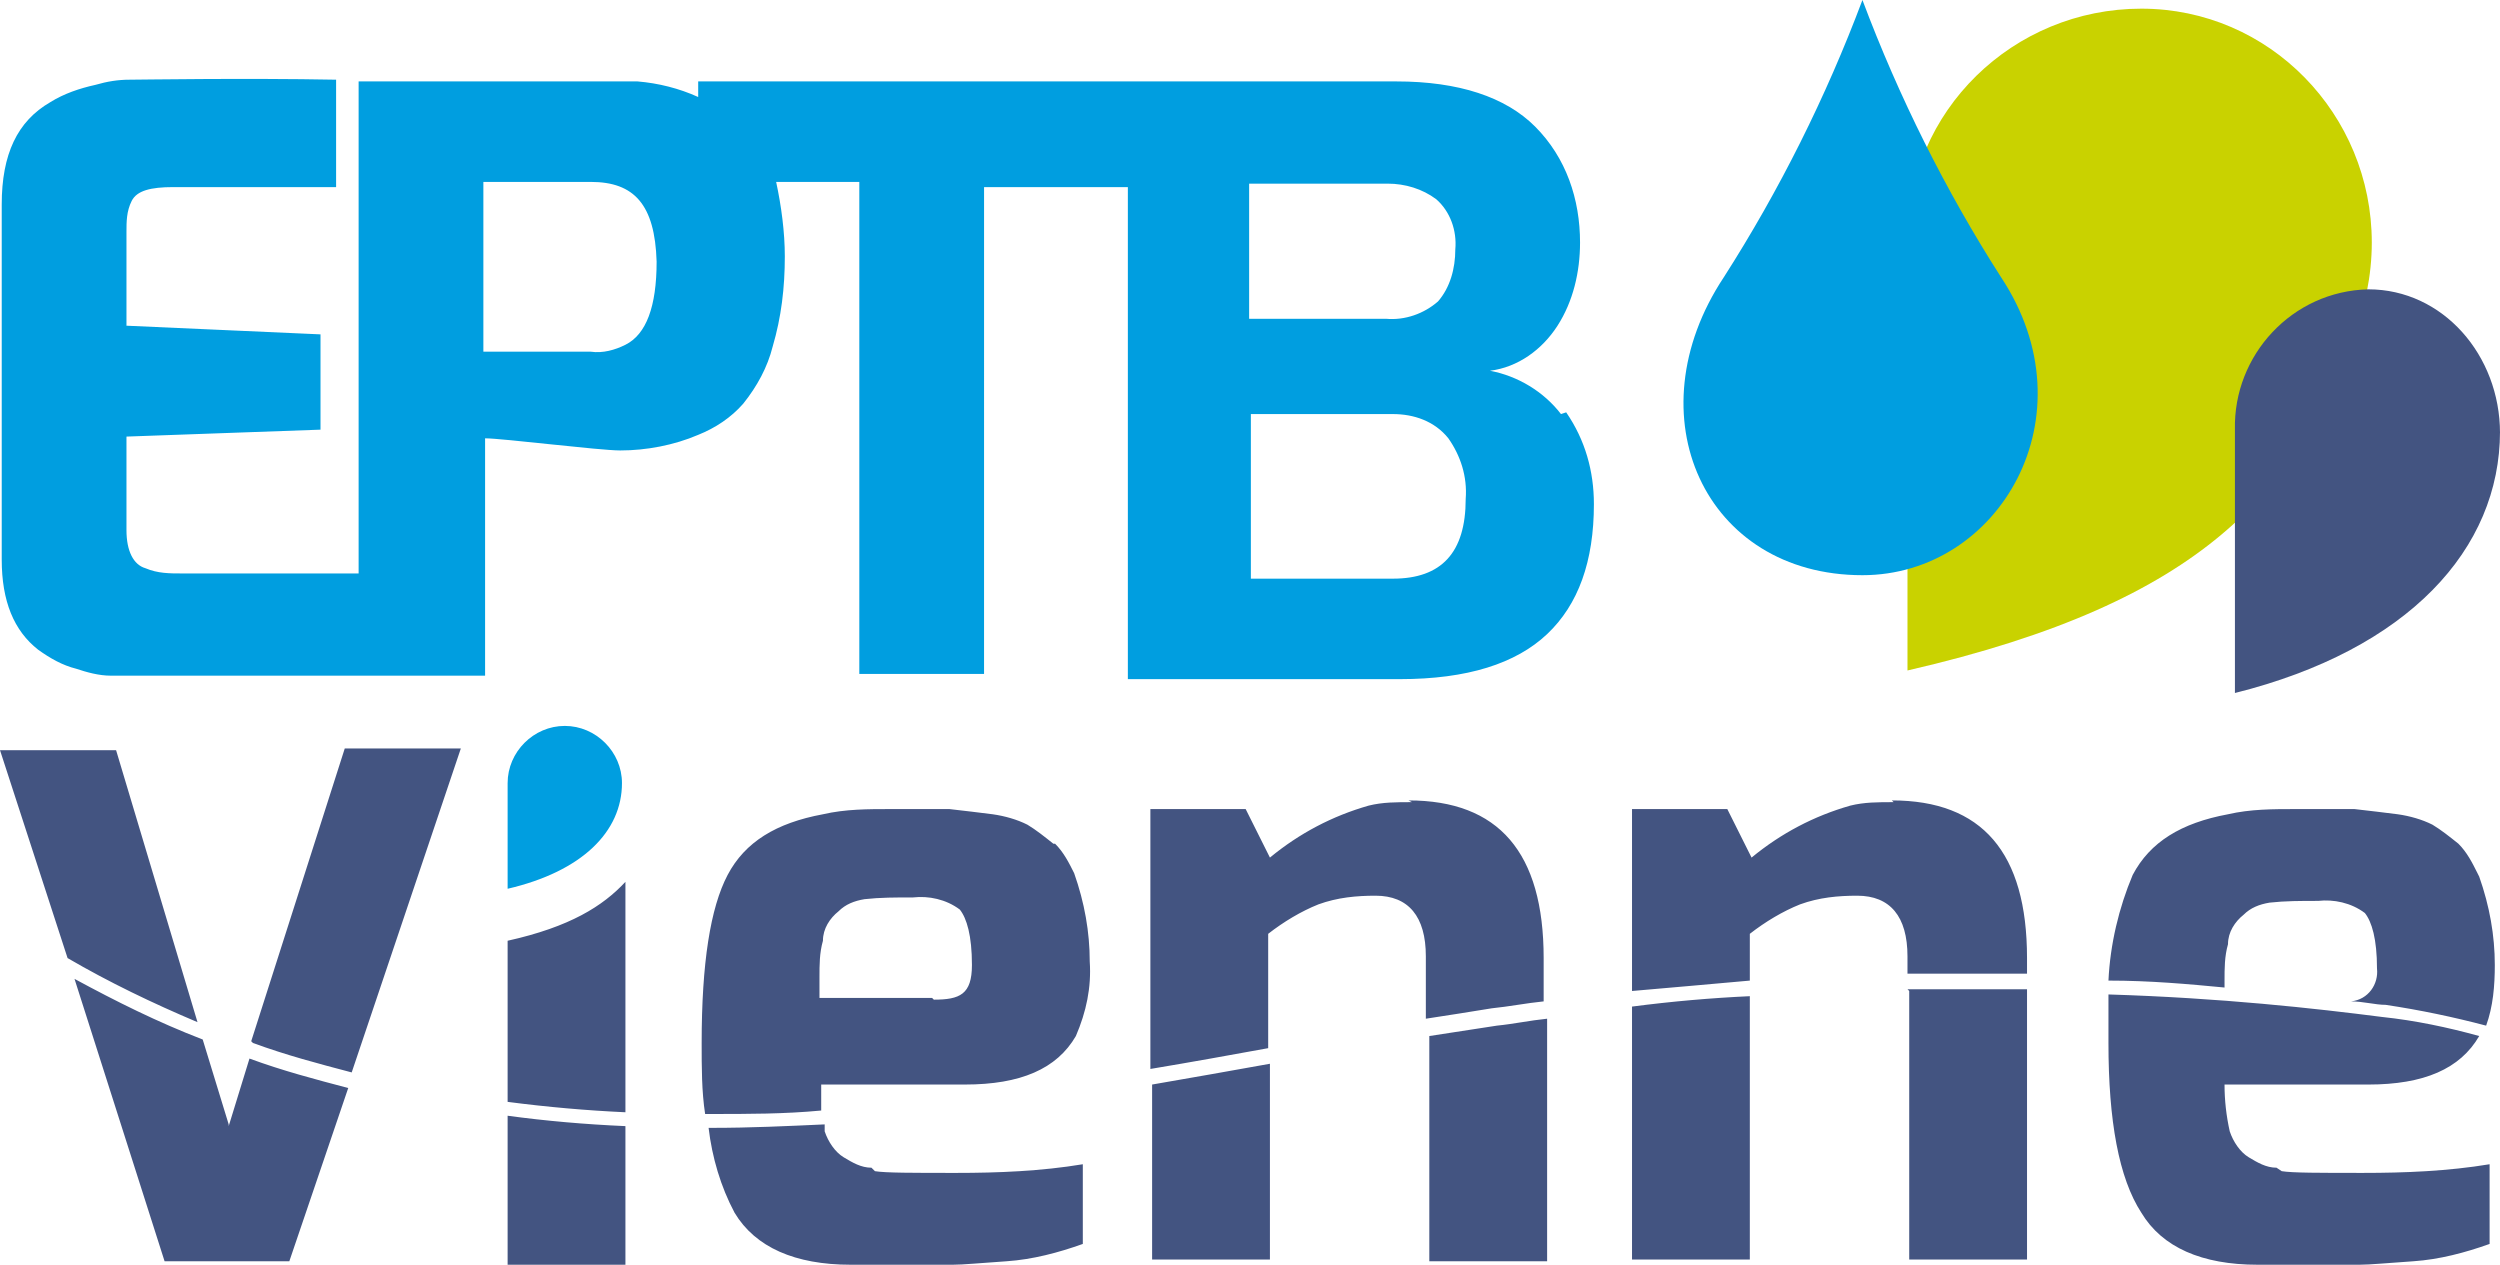
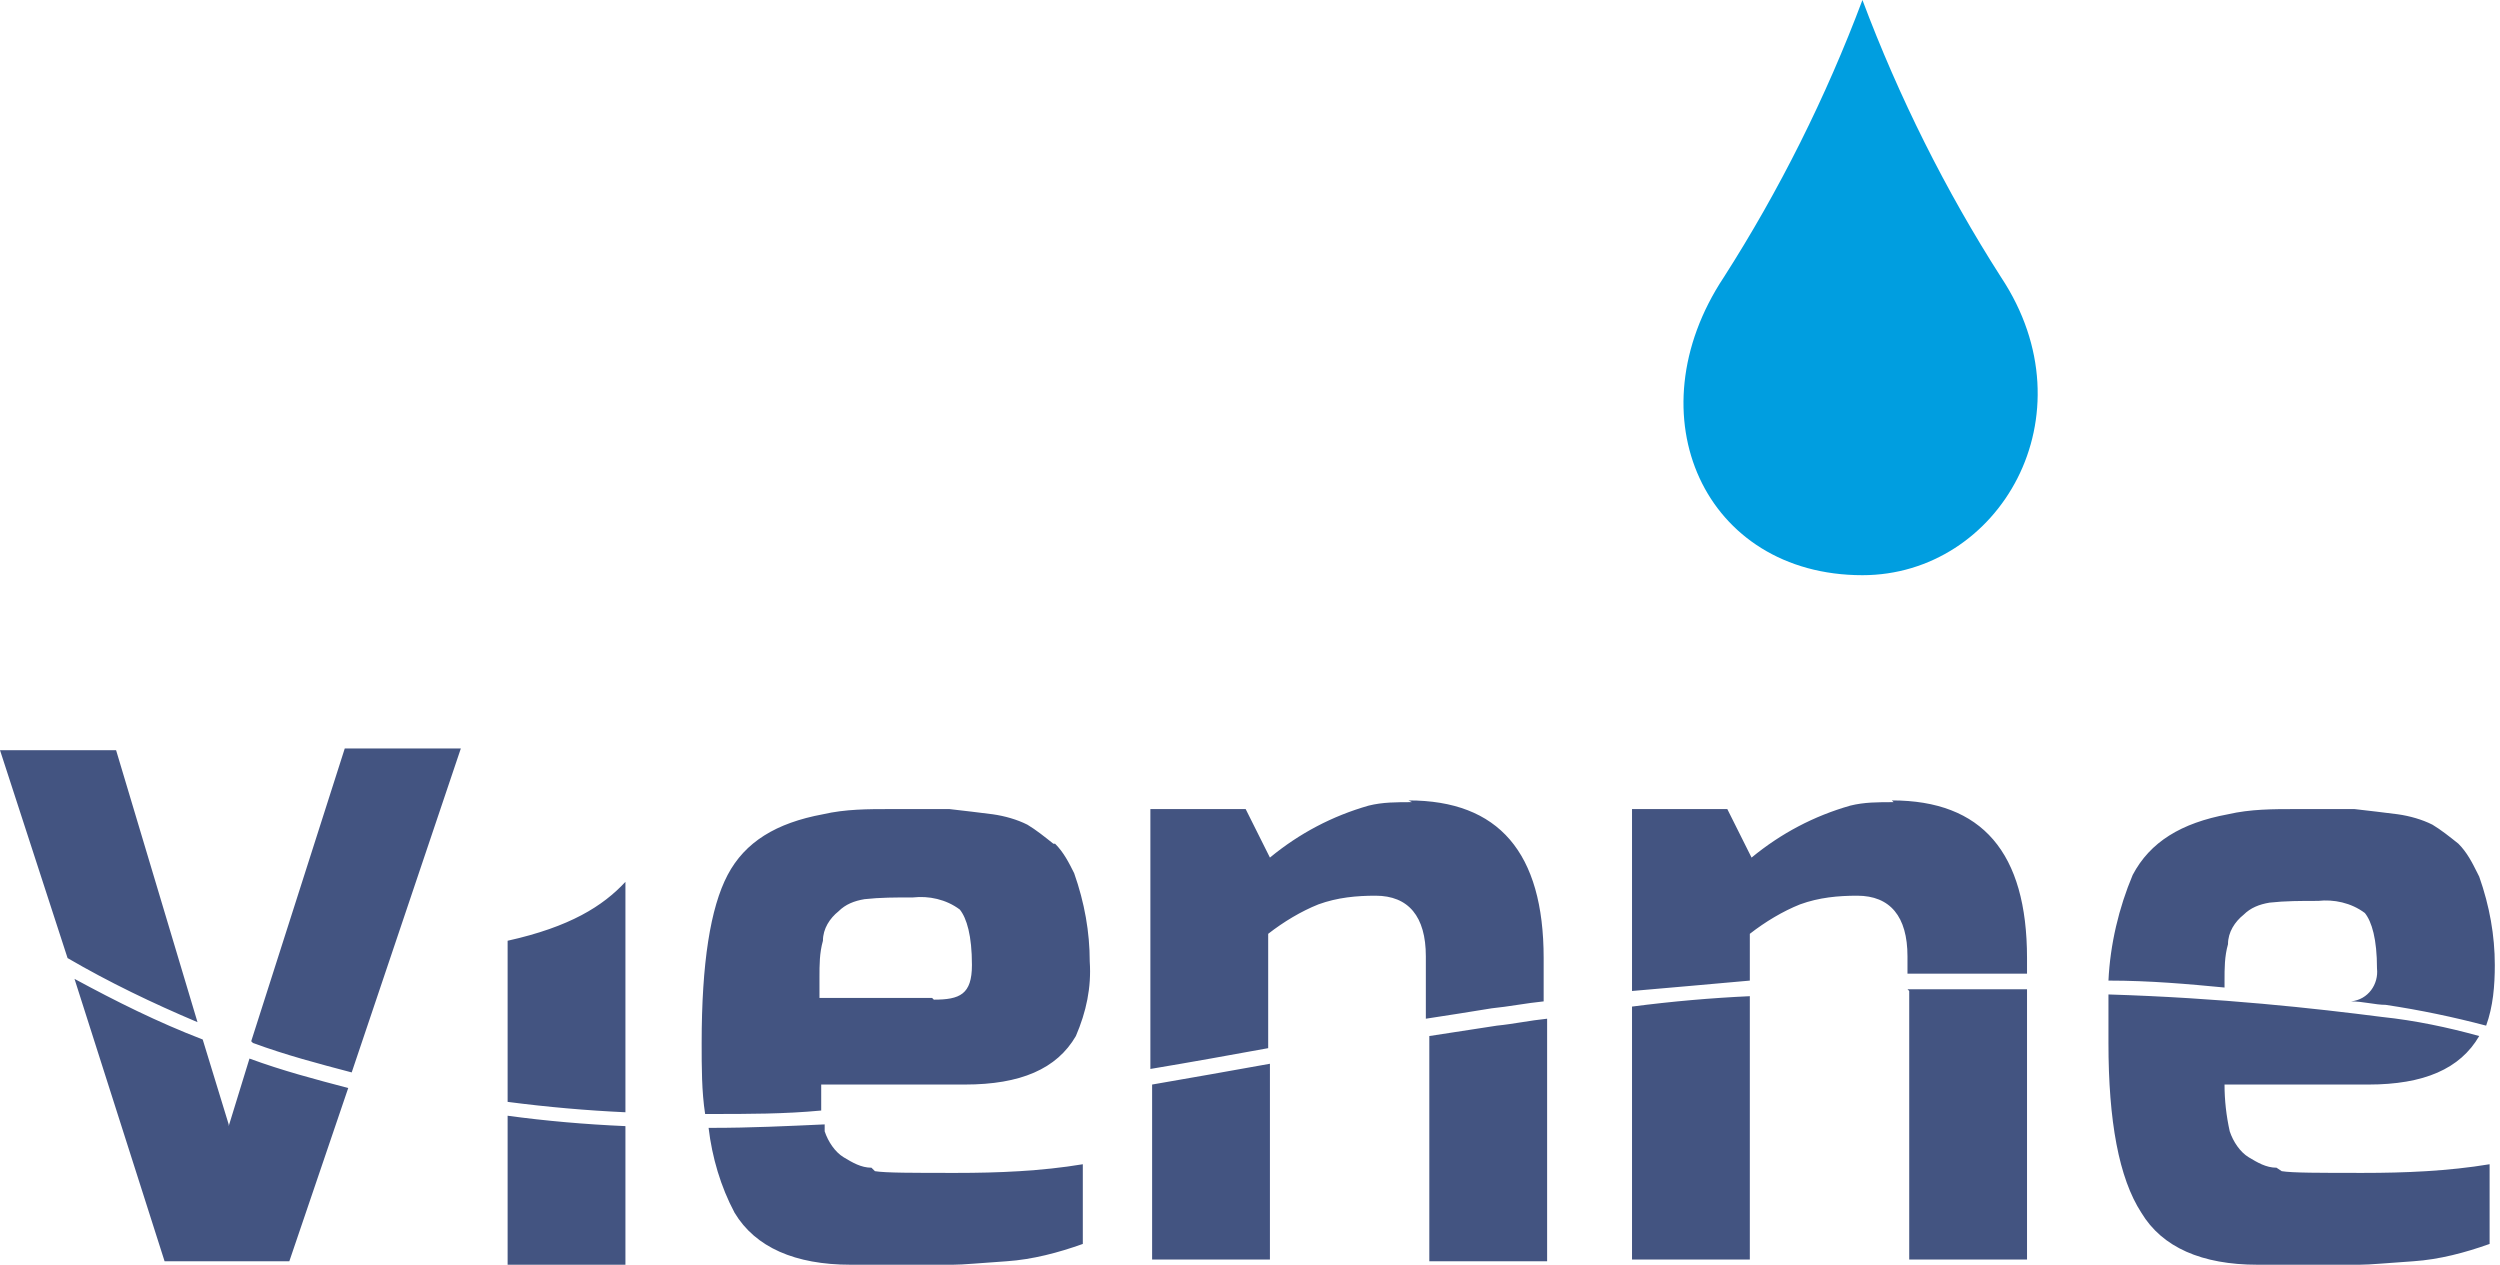
<svg xmlns="http://www.w3.org/2000/svg" id="Calque_1" version="1.1" viewBox="0 0 144.3 73">
  <defs>
    <style>
      .st0, .st1 {
        fill: #435481;
      }

      .st2, .st3, .st4, .st5, .st1, .st6 {
        isolation: isolate;
      }

      .st2, .st5 {
        mix-blend-mode: multiply;
      }

      .st7, .st5, .st6 {
        fill: #009ee0;
      }

      .st4 {
        fill: #c9d200;
      }

      .st4, .st6 {
        mix-blend-mode: hard-light;
      }

      .st1 {
        mix-blend-mode: overlay;
      }
    </style>
  </defs>
  <g id="Groupe_143">
    <g id="Logo_EPTB_Vienne_RVB" class="st3">
      <g id="Calque_11" data-name="Calque_1">
-         <path id="Tracé_20" class="st6" d="M35.9,45.2c0-1.8-1.5-3.3-3.3-3.3s-3.3,1.5-3.3,3.3v6.1c4.3-1,6.6-3.3,6.6-6.1h0Z" />
        <path id="Tracé_21" class="st0" d="M29.3,54.3h0v9.3c2.3.3,4.6.5,6.8.6v-13.3h0c-1.3,1.4-3.2,2.6-6.8,3.4h0ZM14.6,60.2c1.9.7,3.8,1.2,5.7,1.7l6.3-18.7h-6.7l-5.4,16.9h0ZM60.8,48.7c-.5-.4-1-.8-1.5-1.1-.6-.3-1.3-.5-2-.6-.8-.1-1.6-.2-2.5-.3-.8,0-2,0-3.4,0-1.3,0-2.6,0-3.9.3-2.7.5-4.5,1.6-5.5,3.5-1,1.9-1.5,5.1-1.5,9.7,0,1.4,0,2.8.2,4.1h.3c2.2,0,4.3,0,6.4-.2,0-.5,0-1,0-1.5h8.3c3.2,0,5.3-.9,6.4-2.8.6-1.4.9-2.8.8-4.3,0-1.7-.3-3.4-.9-5.1-.3-.6-.6-1.2-1.1-1.7h0ZM53.8,57.6h-6.5v-1.2c0-.7,0-1.4.2-2.1,0-.7.4-1.3.9-1.7.4-.4.9-.6,1.5-.7.9-.1,1.8-.1,2.8-.1.9-.1,1.9.1,2.7.7.4.5.7,1.5.7,3.2s-.7,2-2.2,2h0ZM6.7,43.3H0l3.9,12c2.4,1.4,4.9,2.6,7.5,3.7l-4.7-15.7ZM143,50.4c-.3-.6-.6-1.2-1.1-1.7-.5-.4-1-.8-1.5-1.1-.6-.3-1.3-.5-2-.6-.8-.1-1.6-.2-2.5-.3-.8,0-2,0-3.4,0-1.3,0-2.6,0-3.9.3-2.7.5-4.5,1.6-5.5,3.5-.8,1.9-1.3,4-1.4,6.1,2.4,0,4.6.2,6.7.4v-.4c0-.7,0-1.4.2-2.1,0-.7.4-1.3.9-1.7.4-.4.9-.6,1.5-.7.9-.1,1.8-.1,2.8-.1.9-.1,1.9.1,2.7.7.4.5.7,1.5.7,3.2.1.9-.5,1.8-1.5,1.9.7,0,1.4.2,2,.2,2,.3,3.9.7,5.8,1.2.4-1.1.5-2.3.5-3.5,0-1.7-.3-3.4-.9-5.1h0ZM109.3,46.3c-.9,0-1.7,0-2.5.2-2.1.6-4,1.6-5.7,3l-1.4-2.8h-5.5v10.5c2.3-.2,4.6-.4,6.8-.6v-2.7c.9-.7,1.9-1.3,2.9-1.7,1.1-.4,2.2-.5,3.3-.5,1.9,0,2.9,1.2,2.9,3.5v1c1.2,0,2.4,0,3.6,0s2.2,0,3.3,0v-.9c0-6.1-2.6-9.1-7.8-9.1h0ZM81.5,46.3c-.9,0-1.7,0-2.5.2-2.1.6-4,1.6-5.7,3l-1.4-2.8h-5.5v15c2.4-.4,4.6-.8,6.8-1.2v-6.6c.9-.7,1.9-1.3,2.9-1.7,1.1-.4,2.2-.5,3.3-.5,1.9,0,2.9,1.2,2.9,3.5v3.6c1.3-.2,2.6-.4,3.8-.6,1-.1,2-.3,3-.4v-2.5c0-6.1-2.6-9.1-7.8-9.1h0ZM50.3,67.4c-.6,0-1.1-.3-1.6-.6-.5-.3-.9-.9-1.1-1.5,0-.1,0-.3,0-.4-2.2.1-4.3.2-6.5.2h-.2c.2,1.7.7,3.4,1.5,4.9,1.2,2,3.5,3,6.7,3s2.7,0,3.8,0c.8,0,1.5,0,2.1,0s1.6-.1,3.1-.2c1.5-.1,3-.5,4.4-1v-4.6c-2.4.4-4.9.5-7.3.5-2.5,0-4.1,0-4.7-.1ZM94.2,72.7h6.8v-15.2c-2.2.1-4.5.3-6.8.6v14.6ZM110.2,57.2v15.5h6.8v-15.6c-1.1,0-2.2,0-3.3,0s-2.4,0-3.6,0h0ZM13.2,64.9l-1.5-4.9c-2.6-1-5-2.2-7.4-3.5l5.2,16.3h7.2l3.4-10c-1.9-.5-3.8-1-5.7-1.7l-1.2,3.9h0ZM131.4,67.4c-.6,0-1.1-.3-1.6-.6-.5-.3-.9-.9-1.1-1.5-.2-.9-.3-1.8-.3-2.7h8.3c3.2,0,5.3-.9,6.4-2.8,0,0,0,0,0,0-1.8-.5-3.7-.9-5.6-1.1-3.9-.5-9.3-1.1-15.8-1.3,0,.9,0,1.8,0,2.8,0,4.5.6,7.8,1.9,9.8,1.2,2,3.5,3,6.7,3s2.7,0,3.8,0c.8,0,1.5,0,2.1,0s1.6-.1,3.1-.2c1.5-.1,3-.5,4.4-1v-4.6c-2.4.4-4.9.5-7.3.5-2.5,0-4.1,0-4.7-.1h0ZM82.5,59.8v13h6.8v-14c-1,.1-1.9.3-2.9.4-1.3.2-2.6.4-3.9.6h0ZM29.3,73h6.8v-8c-2.3-.1-4.6-.3-6.8-.6v8.6ZM66.5,72.7h6.8v-11.3c-2.2.4-4.5.8-6.8,1.2v10.1h0Z" />
        <g id="Groupe_15">
-           <path id="Tracé_22" class="st4" d="M136.9,14c0-7.4-5.9-13.5-13.3-13.5s-13.5,5.9-13.5,13.3v24.9c17.4-4,22.3-10.5,25.7-19.1.7-1.8,1.1-3.7,1.1-5.6h0Z" />
-           <path id="Tracé_23" class="st1" d="M144.3,25c0-4.5-3.3-8.3-7.6-8.3-4.4.1-7.8,3.8-7.7,8.1,0,0,0,0,0,0v15.2c10-2.5,15.3-8.3,15.3-15.1h0Z" />
          <g id="Groupe_14" class="st2">
            <path id="Tracé_24" class="st7" d="M115.5,16c-3.2-5-5.9-10.4-8-16-2.1,5.6-4.8,11-8,16-5.3,8-1.1,17.2,8,17.2h0c7.9,0,13.3-9.2,8-17.2h0Z" />
          </g>
        </g>
-         <path id="Tracé_25" class="st5" d="M90.1,23.9c-1-1.3-2.5-2.2-4.1-2.5,1.6-.2,3-1.2,3.9-2.6.9-1.4,1.3-3.1,1.3-4.8,0-2.5-.8-4.9-2.6-6.7-1.7-1.7-4.4-2.6-8-2.6h-40.3s0,.9,0,.9c-1.1-.5-2.3-.8-3.5-.9h-16.1v28.4h-10.2c-.7,0-1.4,0-2.1-.3-.7-.2-1.1-1-1.1-2.2v-5.4l11.2-.4v-5.5l-11.2-.5v-5.4c0-.6,0-1.2.3-1.8.3-.6,1.1-.8,2.4-.8h9.4v-6.2c-5.3-.1-11.4,0-11.9,0-.7,0-1.3.1-2,.3-.9.2-1.8.5-2.6,1-1.9,1.1-2.8,3-2.8,5.9v20.5c0,2.4.7,4.1,2.1,5.2.7.5,1.4.9,2.2,1.1.6.2,1.3.4,2,.4.6,0,21.6,0,21.6,0v-13.7c1,0,6.6.7,7.8.7,1.5,0,3.1-.3,4.5-.9,1-.4,1.9-1,2.6-1.8.8-1,1.4-2.1,1.7-3.3.5-1.7.7-3.4.7-5.2,0-1.4-.2-2.9-.5-4.3h4.8v28.4h7.2V10.8h8.3v28.4h15.7c3.9,0,6.7-.9,8.5-2.6,1.8-1.7,2.7-4.2,2.7-7.5,0-1.9-.5-3.7-1.6-5.3h0ZM36.1,19.9c-.6.3-1.3.5-2,.4h-6.2v-9.8h6.2c2.5,0,3.7,1.3,3.8,4.6,0,2.6-.6,4.2-1.8,4.8h0ZM72.2,10.6h7.9c1,0,2,.3,2.8.9.8.7,1.2,1.8,1.1,2.9,0,1.1-.3,2.2-1,3-.8.7-1.9,1.1-3,1h-7.9v-7.8h0ZM80.4,33.4h-8.2v-9.5h8.2c1.2,0,2.4.4,3.2,1.4.7,1,1.1,2.2,1,3.5,0,3.1-1.4,4.6-4.2,4.6h0Z" />
      </g>
    </g>
  </g>
</svg>